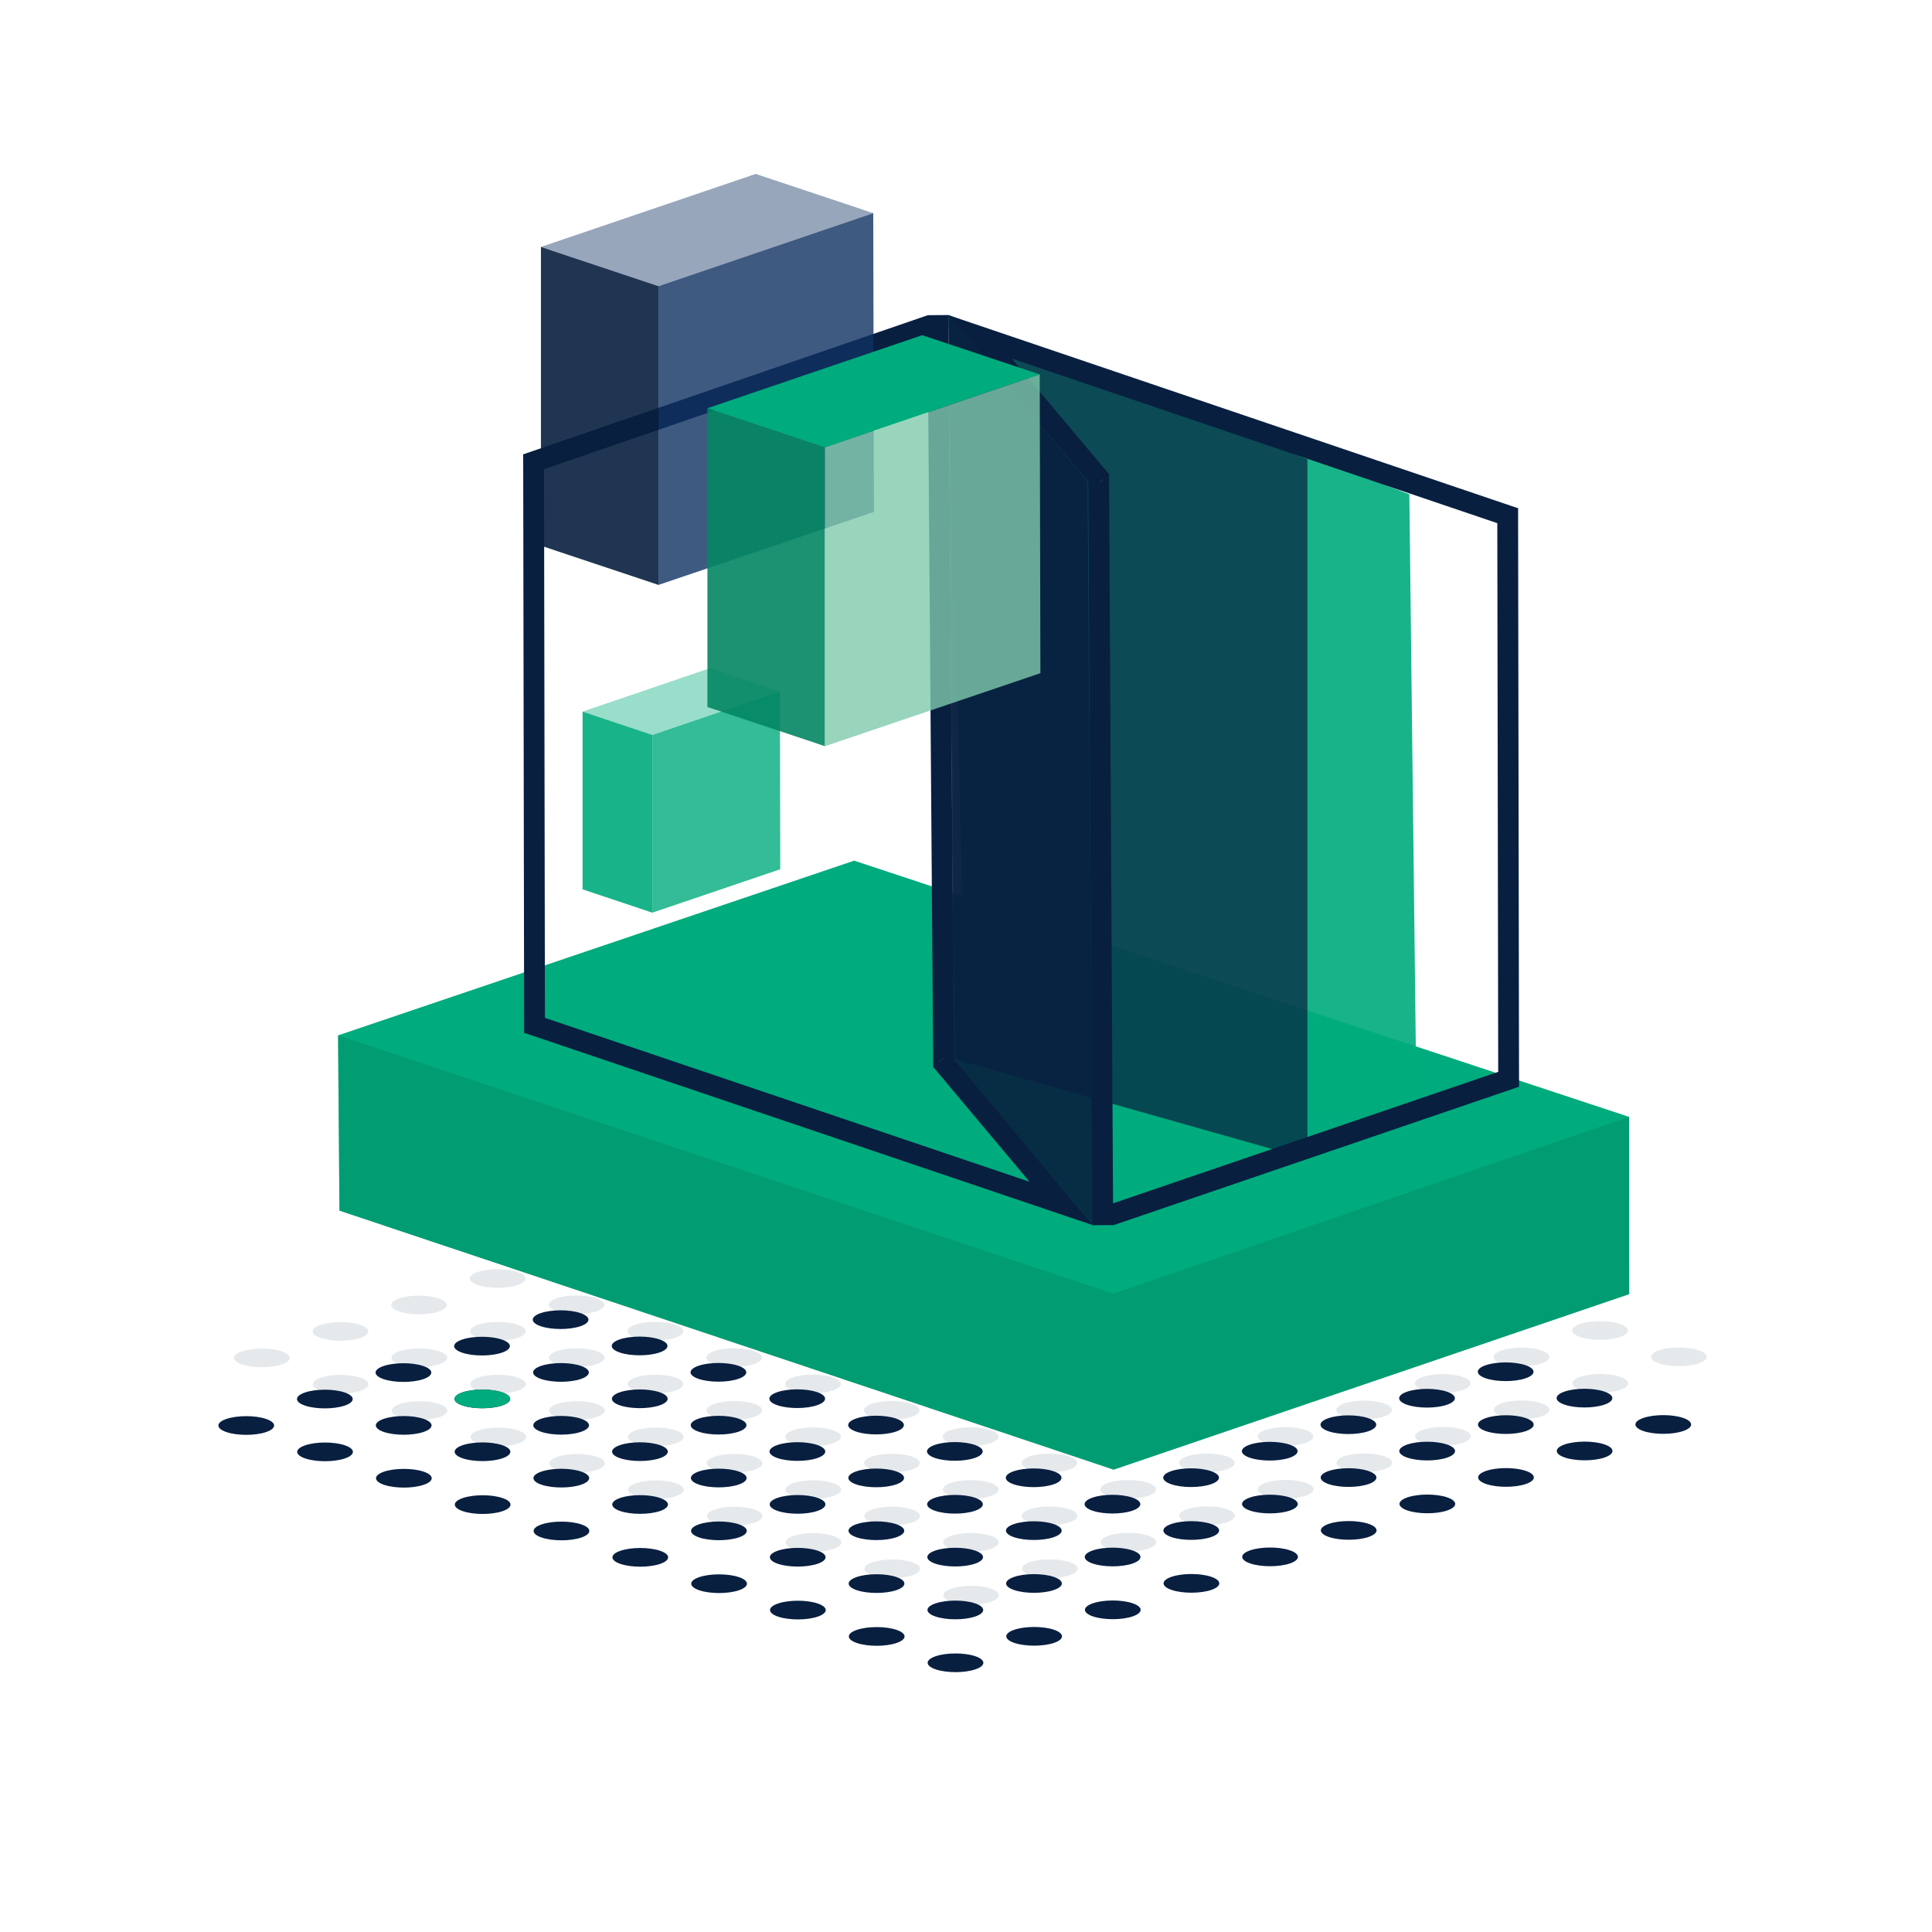
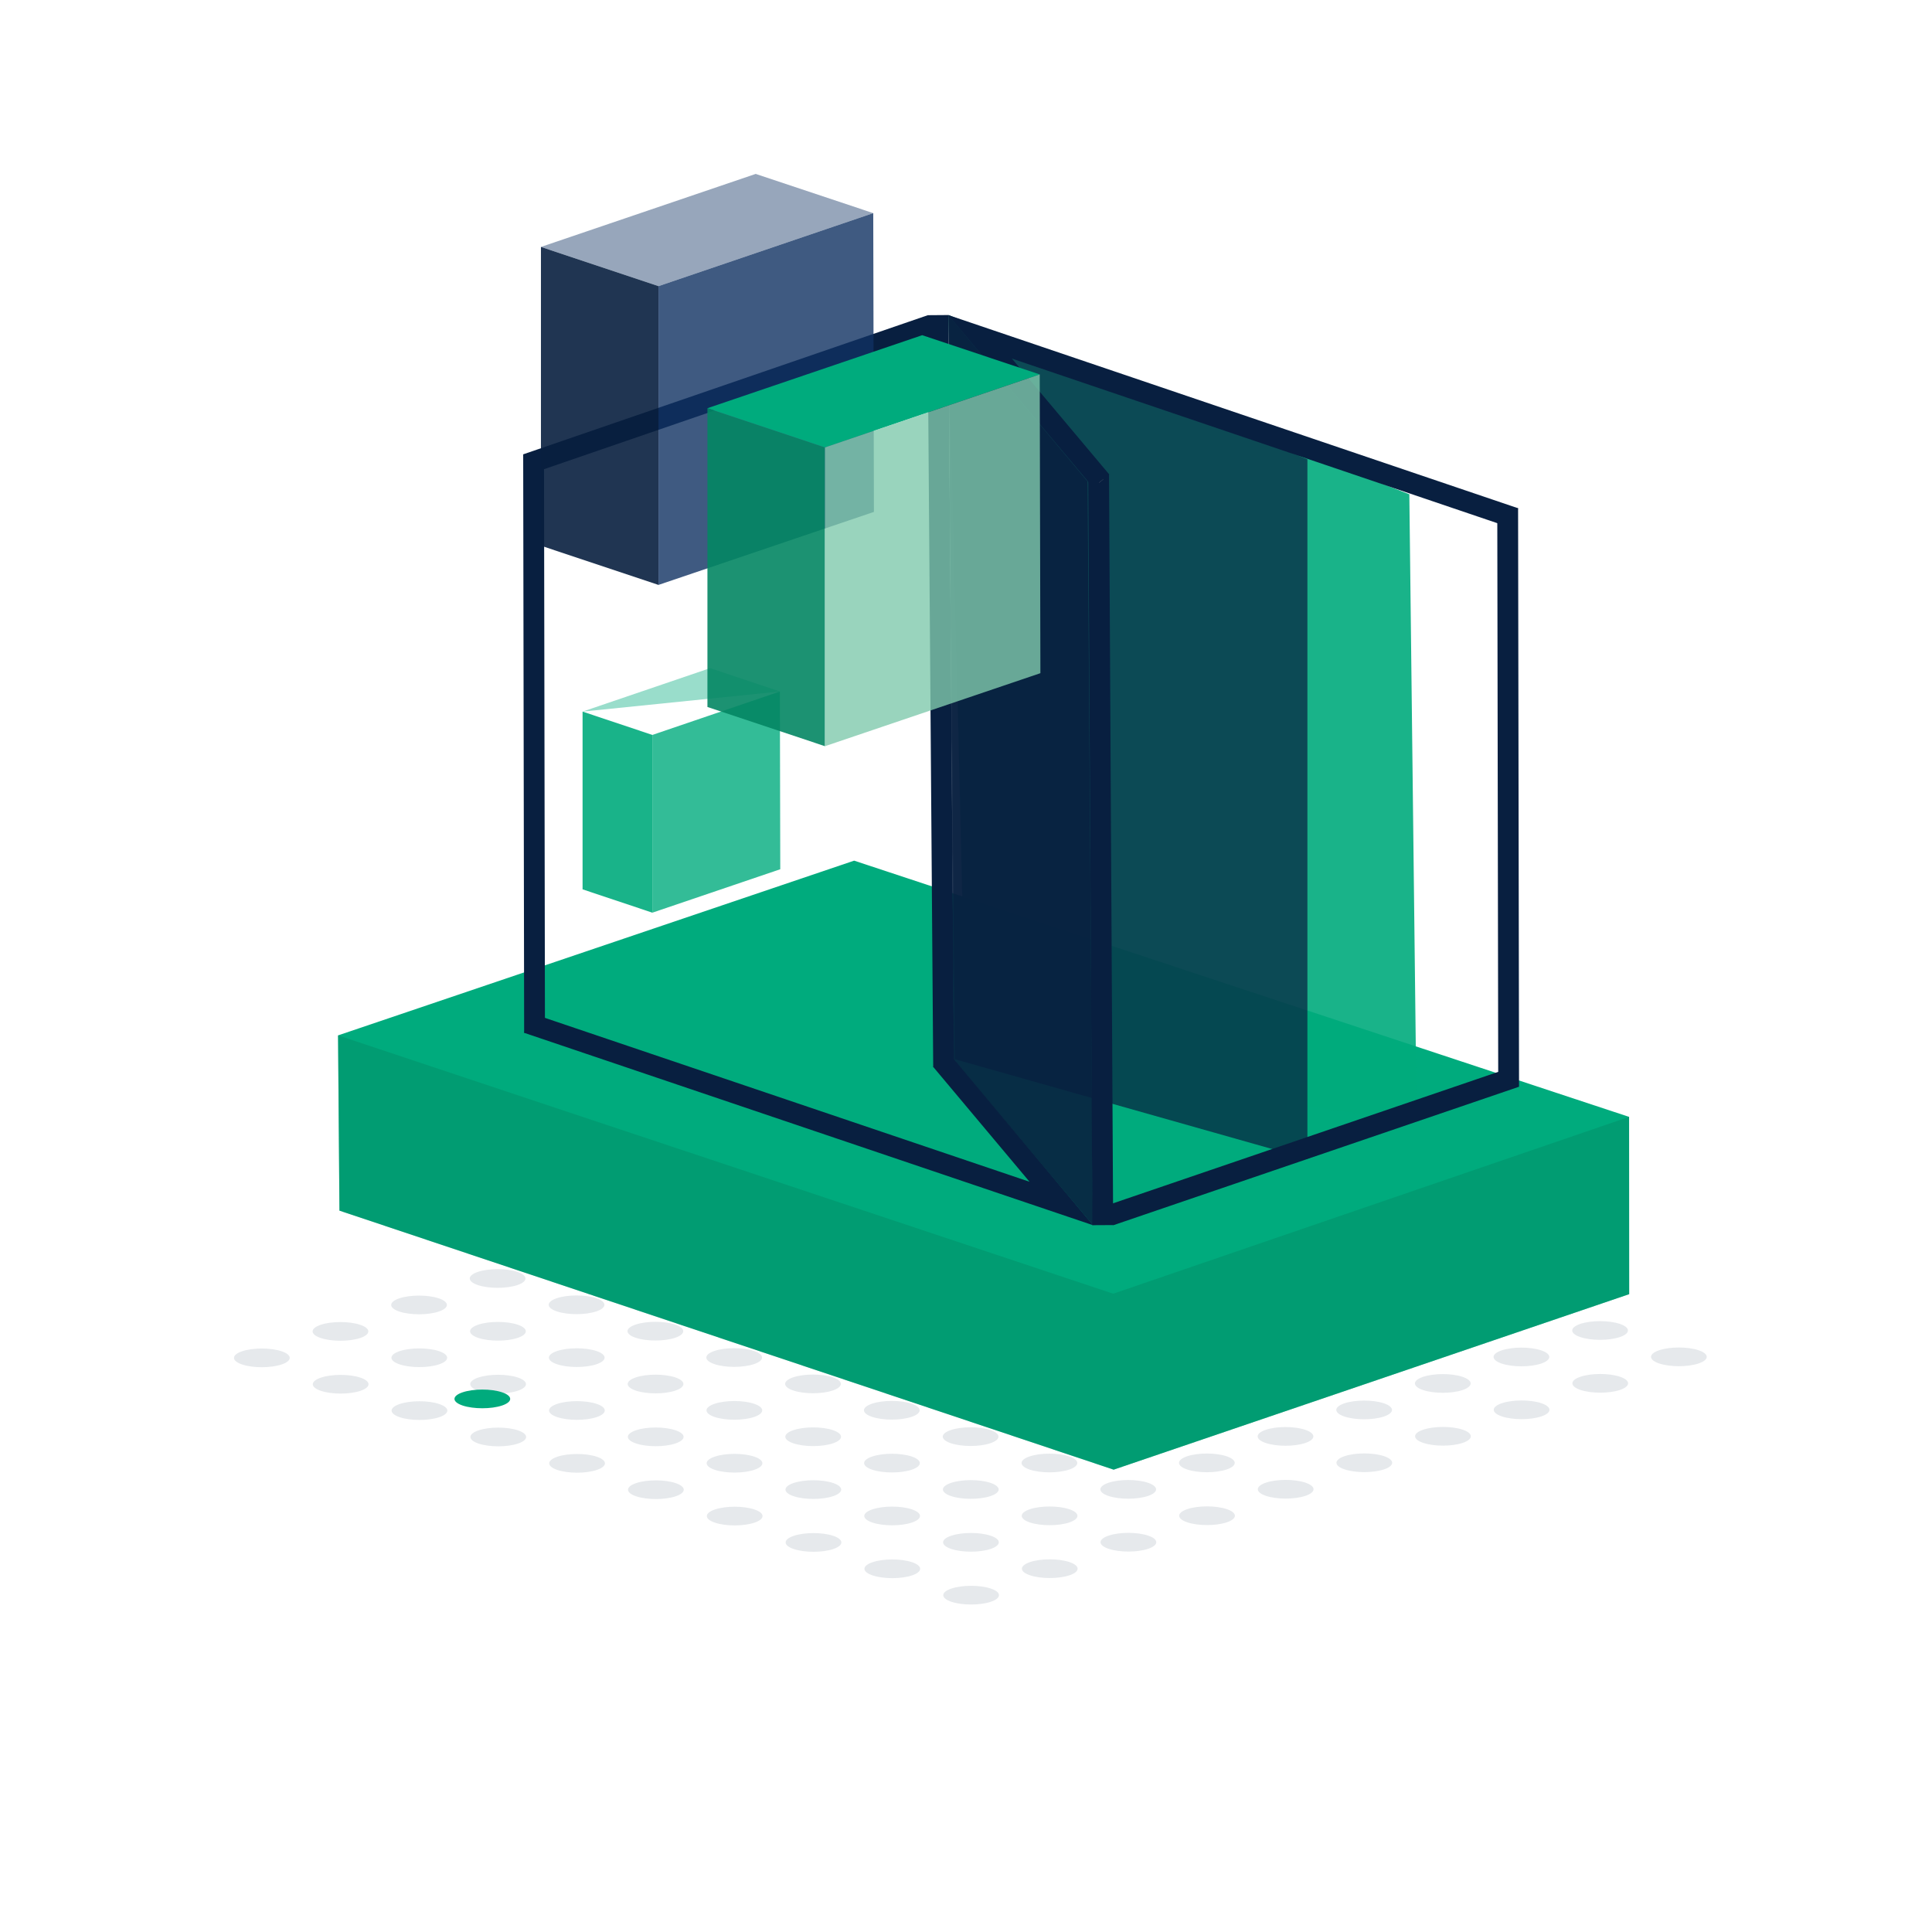
<svg xmlns="http://www.w3.org/2000/svg" width="540" height="540" viewBox="0 0 540 540" fill="none">
  <g clip-path="url(#clip0_2701_781)">
    <path opacity="0.1" fill-rule="evenodd" clip-rule="evenodd" d="M276.928 444.003C279.972 445.021 279.98 446.678 276.946 447.699C273.911 448.721 268.976 448.724 265.931 447.705C262.887 446.687 262.878 445.03 265.913 444.008C268.948 442.987 273.883 442.984 276.928 444.003ZM254.901 436.633C257.946 437.652 257.953 439.308 254.918 440.33C251.884 441.352 246.948 441.354 243.905 440.336C240.86 439.317 240.853 437.661 243.887 436.639C246.921 435.617 251.856 435.614 254.901 436.633ZM298.908 436.601C301.952 437.62 301.961 439.276 298.926 440.298C295.892 441.32 290.956 441.323 287.911 440.304C284.866 439.286 284.859 437.629 287.894 436.607C290.929 435.585 295.864 435.583 298.908 436.601ZM232.874 429.264C235.919 430.282 235.926 431.939 232.893 432.961C229.858 433.982 224.923 433.985 221.878 432.966C218.833 431.948 218.825 430.291 221.86 429.27C224.895 428.248 229.83 428.245 232.874 429.264ZM276.882 429.232C279.925 430.25 279.934 431.907 276.899 432.929C273.864 433.951 268.929 433.953 265.884 432.935C262.841 431.916 262.832 430.26 265.867 429.238C268.901 428.216 273.837 428.213 276.882 429.232ZM320.888 429.2C323.933 430.219 323.94 431.875 320.906 432.897C317.871 433.919 312.936 433.922 309.892 432.903C306.847 431.884 306.84 430.228 309.875 429.206C312.909 428.184 317.845 428.182 320.888 429.2ZM210.848 421.894C213.891 422.913 213.9 424.569 210.865 425.591C207.831 426.613 202.895 426.616 199.851 425.597C196.807 424.579 196.799 422.922 199.833 421.9C202.868 420.878 207.803 420.876 210.848 421.894ZM254.854 421.863C257.899 422.881 257.907 424.538 254.872 425.559C251.837 426.581 246.902 426.584 243.858 425.565C240.813 424.547 240.806 422.89 243.841 421.869C246.876 420.847 251.811 420.844 254.854 421.863ZM298.862 421.831C301.906 422.849 301.915 424.506 298.88 425.528C295.845 426.55 290.91 426.552 287.865 425.534C284.821 424.515 284.813 422.858 287.847 421.837C290.882 420.815 295.817 420.812 298.862 421.831ZM342.869 421.799C345.914 422.818 345.921 424.474 342.886 425.496C339.852 426.518 334.916 426.52 331.873 425.502C328.828 424.483 328.821 422.827 331.855 421.805C334.889 420.783 339.824 420.781 342.869 421.799ZM188.821 414.525C191.865 415.543 191.873 417.2 188.839 418.222C185.804 419.243 180.869 419.246 177.824 418.228C174.78 417.209 174.772 415.553 177.807 414.531C180.841 413.509 185.777 413.506 188.821 414.525ZM232.829 414.493C235.872 415.512 235.881 417.168 232.846 418.19C229.811 419.212 224.876 419.214 221.831 418.196C218.788 417.177 218.779 415.521 221.814 414.499C224.848 413.477 229.784 413.475 232.829 414.493ZM276.835 414.461C279.88 415.48 279.887 417.136 276.853 418.158C273.818 419.18 268.883 419.183 265.839 418.164C262.794 417.146 262.787 415.489 265.822 414.467C268.855 413.446 273.79 413.443 276.835 414.461ZM320.842 414.43C323.887 415.448 323.894 417.105 320.861 418.127C317.826 419.148 312.89 419.151 309.846 418.132C306.801 417.114 306.793 415.457 309.828 414.436C312.863 413.414 317.798 413.411 320.842 414.43ZM364.85 414.398C367.893 415.416 367.902 417.073 364.867 418.095C361.832 419.117 356.897 419.119 353.852 418.101C350.809 417.082 350.8 415.426 353.835 414.404C356.869 413.382 361.805 413.379 364.85 414.398ZM166.794 407.156C169.839 408.174 169.847 409.831 166.812 410.852C163.777 411.874 158.842 411.877 155.798 410.858C152.753 409.84 152.745 408.183 155.78 407.161C158.815 406.14 163.75 406.137 166.794 407.156ZM210.801 407.124C213.846 408.142 213.854 409.799 210.819 410.821C207.784 411.842 202.849 411.845 199.805 410.827C196.76 409.808 196.752 408.151 199.787 407.13C202.822 406.108 207.757 406.105 210.801 407.124ZM254.808 407.092C257.853 408.111 257.86 409.767 254.827 410.789C251.792 411.811 246.857 411.813 243.812 410.795C240.767 409.776 240.76 408.12 243.794 407.098C246.829 406.076 251.764 406.074 254.808 407.092ZM298.816 407.06C301.859 408.079 301.868 409.735 298.833 410.757C295.799 411.779 290.863 411.782 287.818 410.763C284.775 409.744 284.766 408.088 287.801 407.066C290.836 406.044 295.771 406.042 298.816 407.06ZM342.822 407.028C345.867 408.047 345.875 409.704 342.84 410.725C339.805 411.747 334.87 411.75 331.826 410.731C328.781 409.713 328.774 408.056 331.809 407.034C334.844 406.013 339.779 406.01 342.822 407.028ZM386.83 406.997C389.874 408.015 389.883 409.672 386.848 410.694C383.813 411.715 378.878 411.718 375.833 410.7C372.789 409.681 372.781 408.025 375.815 407.003C378.85 405.981 383.785 405.978 386.83 406.997ZM144.768 399.786C147.812 400.805 147.82 402.461 144.785 403.483C141.751 404.505 136.815 404.507 133.771 403.489C130.727 402.47 130.719 400.814 133.753 399.792C136.788 398.77 141.723 398.767 144.768 399.786ZM188.775 399.754C191.819 400.773 191.827 402.429 188.792 403.451C185.758 404.473 180.822 404.476 177.778 403.457C174.734 402.439 174.726 400.782 177.76 399.76C180.795 398.738 185.73 398.736 188.775 399.754ZM232.782 399.723C235.826 400.741 235.834 402.398 232.8 403.419C229.765 404.441 224.829 404.444 221.785 403.425C218.741 402.407 218.732 400.75 221.767 399.729C224.802 398.707 229.737 398.704 232.782 399.723ZM276.789 399.691C279.834 400.709 279.841 402.366 276.806 403.388C273.771 404.41 268.836 404.412 265.792 403.394C262.748 402.375 262.74 400.719 265.775 399.697C268.81 398.675 273.745 398.672 276.789 399.691ZM320.797 399.659C323.84 400.678 323.849 402.334 320.814 403.356C317.779 404.378 312.844 404.38 309.799 403.362C306.756 402.343 306.747 400.687 309.782 399.665C312.816 398.643 317.752 398.641 320.797 399.659ZM364.803 399.627C367.848 400.646 367.855 402.302 364.821 403.324C361.786 404.346 356.85 404.349 353.807 403.33C350.762 402.312 350.755 400.655 353.79 399.633C356.823 398.611 361.758 398.609 364.803 399.627ZM408.81 399.596C411.855 400.614 411.862 402.271 408.829 403.292C405.794 404.314 400.858 404.317 397.813 403.298C394.769 402.28 394.761 400.623 397.796 399.602C400.831 398.58 405.766 398.577 408.81 399.596ZM122.741 392.417C125.785 393.435 125.793 395.092 122.759 396.114C119.724 397.135 114.789 397.138 111.744 396.12C108.7 395.101 108.692 393.444 111.727 392.423C114.761 391.401 119.697 391.398 122.741 392.417ZM166.748 392.385C169.792 393.403 169.8 395.06 166.766 396.082C163.731 397.104 158.796 397.106 155.751 396.088C152.707 395.069 152.699 393.413 155.734 392.391C158.768 391.369 163.704 391.366 166.748 392.385ZM210.755 392.353C213.8 393.372 213.807 395.028 210.773 396.05C207.738 397.072 202.803 397.075 199.758 396.056C196.714 395.037 196.706 393.381 199.741 392.359C202.775 391.337 207.711 391.335 210.755 392.353ZM254.763 392.321C257.806 393.34 257.815 394.996 254.78 396.018C251.746 397.04 246.81 397.043 243.765 396.024C240.722 395.006 240.713 393.349 243.748 392.327C246.783 391.306 251.718 391.303 254.763 392.321ZM298.769 392.29C301.814 393.308 301.822 394.965 298.787 395.987C295.752 397.008 290.817 397.011 287.773 395.993C284.728 394.974 284.721 393.317 287.754 392.296C290.789 391.274 295.724 391.271 298.769 392.29ZM342.776 392.258C345.821 393.277 345.828 394.933 342.795 395.955C339.76 396.977 334.825 396.979 331.78 395.961C328.735 394.942 328.727 393.286 331.762 392.264C334.797 391.242 339.732 391.239 342.776 392.258ZM386.784 392.226C389.827 393.245 389.836 394.901 386.801 395.923C383.767 396.945 378.831 396.947 375.786 395.929C372.743 394.911 372.734 393.254 375.769 392.232C378.804 391.21 383.739 391.208 386.784 392.226ZM430.79 392.194C433.835 393.213 433.843 394.87 430.808 395.891C427.773 396.913 422.838 396.916 419.794 395.897C416.749 394.879 416.742 393.222 419.777 392.2C422.812 391.179 427.747 391.176 430.79 392.194ZM100.714 385.047C103.759 386.066 103.767 387.722 100.732 388.744C97.697 389.766 92.762 389.769 89.718 388.75C86.673 387.731 86.665 386.075 89.7 385.053C92.735 384.031 97.67 384.029 100.714 385.047ZM144.721 385.016C147.766 386.034 147.774 387.691 144.739 388.712C141.704 389.734 136.769 389.737 133.725 388.718C130.68 387.7 130.672 386.043 133.707 385.021C136.742 384 141.677 383.997 144.721 385.016ZM188.728 384.984C191.773 386.002 191.781 387.659 188.746 388.681C185.711 389.703 180.776 389.705 177.732 388.687C174.687 387.668 174.68 386.012 177.714 384.99C180.749 383.968 185.684 383.965 188.728 384.984ZM232.736 384.952C235.781 385.971 235.788 387.627 232.753 388.649C229.718 389.671 224.783 389.673 221.739 388.655C218.694 387.636 218.687 385.98 221.721 384.958C224.755 383.936 229.691 383.934 232.736 384.952ZM276.742 384.92C279.787 385.939 279.794 387.595 276.761 388.617C273.726 389.639 268.791 389.642 265.746 388.623C262.701 387.605 262.694 385.948 265.729 384.926C268.763 383.904 273.699 383.902 276.742 384.92ZM320.75 384.889C323.794 385.907 323.802 387.564 320.768 388.585C317.733 389.607 312.797 389.61 309.752 388.591C306.709 387.573 306.7 385.916 309.735 384.894C312.77 383.873 317.705 383.87 320.75 384.889ZM364.757 384.857C367.802 385.875 367.809 387.532 364.774 388.554C361.739 389.575 356.804 389.578 353.76 388.56C350.715 387.541 350.708 385.885 353.743 384.863C356.778 383.841 361.713 383.838 364.757 384.857ZM408.765 384.825C411.808 385.844 411.817 387.5 408.782 388.522C405.747 389.544 400.812 389.546 397.767 388.528C394.723 387.509 394.715 385.853 397.75 384.831C400.784 383.809 405.72 383.807 408.765 384.825ZM452.771 384.793C455.816 385.812 455.823 387.468 452.789 388.49C449.754 389.512 444.818 389.515 441.775 388.496C438.73 387.478 438.723 385.821 441.757 384.799C444.791 383.777 449.726 383.775 452.771 384.793ZM78.688 377.678C81.732 378.696 81.74 380.353 78.705 381.375C75.671 382.397 70.735 382.399 67.691 381.381C64.647 380.362 64.638 378.706 67.673 377.684C70.708 376.662 75.643 376.659 78.688 377.678ZM122.695 377.646C125.739 378.665 125.747 380.321 122.712 381.343C119.678 382.365 114.742 382.367 111.698 381.349C108.654 380.33 108.646 378.674 111.68 377.652C114.715 376.63 119.65 376.628 122.695 377.646ZM166.702 377.614C169.746 378.633 169.754 380.289 166.719 381.311C163.685 382.333 158.749 382.336 155.705 381.317C152.661 380.299 152.653 378.642 155.687 377.62C158.722 376.598 163.657 376.596 166.702 377.614ZM210.709 377.583C213.753 378.601 213.761 380.258 210.727 381.28C207.692 382.301 202.757 382.304 199.712 381.285C196.668 380.267 196.66 378.61 199.695 377.589C202.729 376.567 207.665 376.564 210.709 377.583ZM254.716 377.551C257.76 378.57 257.769 380.226 254.734 381.248C251.699 382.27 246.764 382.272 243.719 381.254C240.675 380.235 240.666 378.579 243.701 377.557C246.736 376.535 251.671 376.532 254.716 377.551ZM298.723 377.519C301.768 378.538 301.775 380.194 298.74 381.216C295.706 382.238 290.77 382.24 287.727 381.222C284.682 380.203 284.674 378.547 287.709 377.525C290.744 376.503 295.679 376.501 298.723 377.519ZM342.731 377.487C345.774 378.506 345.783 380.163 342.748 381.184C339.714 382.206 334.778 382.209 331.733 381.19C328.69 380.172 328.681 378.515 331.716 377.493C334.751 376.471 339.686 376.469 342.731 377.487ZM386.737 377.456C389.782 378.474 389.79 380.131 386.755 381.153C383.72 382.174 378.785 382.177 375.741 381.158C372.696 380.14 372.689 378.483 375.722 377.462C378.757 376.44 383.692 376.437 386.737 377.456ZM430.744 377.424C433.789 378.442 433.796 380.099 430.763 381.121C427.728 382.143 422.793 382.145 419.748 381.127C416.703 380.108 416.695 378.452 419.73 377.43C422.765 376.408 427.7 376.405 430.744 377.424ZM474.752 377.392C477.795 378.411 477.804 380.067 474.769 381.089C471.734 382.111 466.799 382.114 463.754 381.095C460.711 380.076 460.702 378.42 463.737 377.398C466.772 376.376 471.707 376.374 474.752 377.392ZM100.66 370.279C103.704 371.298 103.712 372.954 100.678 373.976C97.643 374.998 92.708 375.001 89.663 373.982C86.619 372.964 86.611 371.307 89.646 370.285C92.68 369.263 97.616 369.261 100.66 370.279ZM144.675 370.245C147.72 371.263 147.727 372.92 144.693 373.942C141.658 374.964 136.723 374.966 133.678 373.948C130.634 372.929 130.626 371.273 133.661 370.251C136.695 369.229 141.631 369.226 144.675 370.245ZM188.682 370.213C191.727 371.232 191.734 372.888 188.7 373.91C185.665 374.932 180.73 374.935 177.686 373.916C174.641 372.898 174.633 371.241 177.668 370.219C180.703 369.197 185.638 369.195 188.682 370.213ZM232.689 370.181C235.734 371.2 235.741 372.856 232.707 373.878C229.672 374.9 224.736 374.903 221.693 373.884C218.648 372.866 218.641 371.209 221.675 370.187C224.71 369.166 229.646 369.163 232.689 370.181ZM276.697 370.15C279.741 371.168 279.749 372.825 276.714 373.847C273.68 374.868 268.744 374.871 265.699 373.853C262.656 372.834 262.647 371.178 265.682 370.156C268.717 369.134 273.652 369.131 276.697 370.15ZM320.704 370.118C323.749 371.137 323.756 372.793 320.721 373.815C317.686 374.837 312.751 374.839 309.707 373.821C306.662 372.802 306.655 371.146 309.688 370.124C312.723 369.102 317.659 369.099 320.704 370.118ZM364.71 370.086C367.755 371.105 367.762 372.761 364.729 373.783C361.694 374.805 356.759 374.808 353.714 373.789C350.669 372.771 350.662 371.114 353.696 370.092C356.731 369.07 361.667 369.068 364.71 370.086ZM408.718 370.055C411.762 371.073 411.77 372.73 408.736 373.751C405.701 374.773 400.765 374.776 397.72 373.757C394.677 372.739 394.668 371.082 397.703 370.06C400.738 369.039 405.673 369.036 408.718 370.055ZM452.725 370.023C455.77 371.041 455.777 372.698 452.742 373.72C449.707 374.742 444.772 374.744 441.728 373.726C438.683 372.707 438.676 371.051 441.711 370.029C444.746 369.007 449.681 369.004 452.725 370.023ZM122.624 362.884C125.668 363.903 125.676 365.559 122.641 366.581C119.607 367.603 114.671 367.605 111.627 366.587C108.582 365.568 108.575 363.912 111.609 362.89C114.644 361.868 119.579 361.865 122.624 362.884ZM166.656 362.844C169.7 363.862 169.708 365.519 166.673 366.541C163.639 367.563 158.703 367.565 155.659 366.547C152.614 365.528 152.606 363.872 155.641 362.85C158.676 361.828 163.611 361.825 166.656 362.844ZM210.663 362.812C213.707 363.831 213.715 365.487 210.68 366.509C207.646 367.531 202.71 367.533 199.666 366.515C196.622 365.496 196.614 363.84 199.648 362.818C202.683 361.796 207.618 361.794 210.663 362.812ZM254.67 362.78C257.715 363.799 257.722 365.455 254.687 366.477C251.652 367.499 246.717 367.502 243.674 366.483C240.629 365.465 240.621 363.808 243.655 362.786C246.689 361.764 251.625 361.762 254.67 362.78ZM298.676 362.749C301.721 363.767 301.729 365.424 298.695 366.445C295.66 367.467 290.725 367.47 287.68 366.451C284.635 365.433 284.628 363.776 287.663 362.755C290.697 361.733 295.633 361.73 298.676 362.749ZM342.684 362.717C345.728 363.735 345.737 365.392 342.702 366.414C339.667 367.436 334.732 367.438 331.687 366.42C328.643 365.401 328.634 363.745 331.669 362.723C334.704 361.701 339.639 361.698 342.684 362.717ZM386.691 362.685C389.736 363.704 389.743 365.36 386.708 366.382C383.673 367.404 378.738 367.407 375.695 366.388C372.65 365.369 372.642 363.713 375.677 362.691C378.712 361.669 383.647 361.667 386.691 362.685ZM430.699 362.653C433.742 363.672 433.751 365.328 430.716 366.35C427.681 367.372 422.746 367.375 419.701 366.356C416.658 365.338 416.649 363.681 419.684 362.659C422.718 361.638 427.654 361.635 430.699 362.653ZM144.587 355.488C147.632 356.507 147.639 358.164 144.605 359.185C141.57 360.207 136.635 360.21 133.59 359.191C130.546 358.173 130.538 356.516 133.573 355.494C136.607 354.473 141.543 354.47 144.587 355.488ZM188.636 355.443C191.68 356.461 191.688 358.118 188.654 359.14C185.619 360.161 180.683 360.164 177.639 359.145C174.595 358.127 174.587 356.47 177.622 355.449C180.656 354.427 185.592 354.424 188.636 355.443ZM232.643 355.411C235.688 356.43 235.695 358.086 232.66 359.108C229.627 360.13 224.691 360.132 221.646 359.114C218.601 358.095 218.594 356.439 221.629 355.417C224.664 354.395 229.599 354.392 232.643 355.411ZM276.65 355.379C279.694 356.398 279.703 358.054 276.668 359.076C273.633 360.098 268.698 360.101 265.653 359.082C262.609 358.063 262.601 356.407 265.635 355.385C268.67 354.363 273.606 354.361 276.65 355.379ZM320.657 355.348C323.702 356.366 323.709 358.023 320.674 359.044C317.64 360.066 312.704 360.069 309.661 359.05C306.616 358.032 306.609 356.375 309.643 355.353C312.678 354.332 317.614 354.329 320.657 355.348ZM364.665 355.316C367.709 356.334 367.717 357.991 364.682 359.013C361.648 360.035 356.712 360.037 353.667 359.018C350.624 358 350.615 356.343 353.65 355.322C356.685 354.3 361.62 354.297 364.665 355.316ZM408.672 355.284C411.716 356.303 411.724 357.959 408.689 358.981C405.654 360.003 400.719 360.005 397.675 358.987C394.63 357.968 394.623 356.312 397.656 355.29C400.691 354.268 405.627 354.265 408.672 355.284ZM166.551 348.093C169.595 349.112 169.603 350.768 166.568 351.79C163.534 352.812 158.598 352.814 155.554 351.796C152.51 350.777 152.502 349.121 155.536 348.099C158.571 347.077 163.506 347.074 166.551 348.093ZM210.616 348.042C213.66 349.06 213.669 350.717 210.634 351.738C207.599 352.76 202.664 352.763 199.62 351.744C196.575 350.726 196.567 349.069 199.602 348.047C202.637 347.026 207.572 347.023 210.616 348.042ZM254.623 348.01C257.668 349.028 257.675 350.685 254.641 351.707C251.606 352.728 246.671 352.731 243.627 351.713C240.582 350.694 240.575 349.038 243.61 348.016C246.644 346.994 251.58 346.991 254.623 348.01ZM298.631 347.978C301.675 348.997 301.683 350.653 298.649 351.675C295.614 352.697 290.679 352.699 287.634 351.681C284.59 350.662 284.581 349.006 287.616 347.984C290.651 346.962 295.586 346.959 298.631 347.978ZM342.638 347.946C345.683 348.965 345.69 350.621 342.655 351.643C339.62 352.665 334.685 352.668 331.642 351.649C328.597 350.631 328.589 348.974 331.623 347.952C334.657 346.93 339.593 346.928 342.638 347.946ZM386.644 347.915C389.689 348.933 389.697 350.59 386.663 351.611C383.628 352.633 378.693 352.636 375.648 351.617C372.603 350.599 372.596 348.942 375.631 347.92C378.665 346.899 383.601 346.896 386.644 347.915ZM188.514 340.697C191.559 341.716 191.567 343.373 188.532 344.394C185.497 345.416 180.562 345.419 177.517 344.4C174.473 343.382 174.465 341.725 177.5 340.703C180.534 339.682 185.47 339.679 188.514 340.697ZM232.597 340.64C235.641 341.659 235.65 343.316 232.615 344.337C229.58 345.359 224.645 345.362 221.6 344.343C218.556 343.325 218.548 341.668 221.582 340.646C224.617 339.625 229.552 339.622 232.597 340.64ZM276.604 340.609C279.649 341.627 279.656 343.284 276.621 344.306C273.587 345.327 268.651 345.33 265.608 344.311C262.563 343.293 262.556 341.636 265.589 340.615C268.624 339.593 273.559 339.59 276.604 340.609ZM320.611 340.577C323.655 341.595 323.663 343.252 320.628 344.274C317.595 345.296 312.659 345.298 309.614 344.28C306.569 343.261 306.562 341.605 309.597 340.583C312.632 339.561 317.567 339.558 320.611 340.577ZM364.618 340.545C367.662 341.564 367.671 343.22 364.636 344.242C361.601 345.264 356.666 345.267 353.621 344.248C350.577 343.229 350.569 341.573 353.603 340.551C356.638 339.529 361.573 339.527 364.618 340.545ZM210.478 333.302C213.522 334.321 213.529 335.977 210.495 336.999C207.461 338.021 202.525 338.023 199.481 337.005C196.437 335.986 196.429 334.33 199.463 333.308C202.498 332.286 207.433 332.284 210.478 333.302ZM254.577 333.239C257.622 334.258 257.629 335.914 254.594 336.936C251.561 337.958 246.626 337.961 243.581 336.942C240.536 335.924 240.528 334.267 243.563 333.245C246.598 332.223 251.533 332.221 254.577 333.239ZM298.585 333.208C301.628 334.226 301.637 335.883 298.602 336.904C295.567 337.926 290.632 337.929 287.587 336.91C284.544 335.892 284.535 334.235 287.57 333.213C290.604 332.192 295.54 332.189 298.585 333.208ZM342.591 333.176C345.636 334.194 345.643 335.851 342.609 336.873C339.574 337.895 334.639 337.897 331.595 336.879C328.55 335.86 328.543 334.203 331.578 333.182C334.612 332.16 339.548 332.157 342.591 333.176ZM232.442 325.907C235.485 326.925 235.494 328.582 232.459 329.603C229.425 330.625 224.489 330.628 221.444 329.609C218.401 328.591 218.392 326.934 221.427 325.913C224.462 324.891 229.397 324.888 232.442 325.907ZM276.557 325.838C279.602 326.857 279.61 328.513 276.575 329.535C273.54 330.557 268.605 330.559 265.561 329.541C262.516 328.522 262.509 326.866 265.544 325.844C268.579 324.822 273.514 324.82 276.557 325.838ZM320.565 325.806C323.609 326.825 323.618 328.481 320.583 329.503C317.548 330.525 312.613 330.528 309.568 329.509C306.524 328.491 306.516 326.834 309.55 325.812C312.585 324.791 317.52 324.788 320.565 325.806ZM254.405 318.511C257.449 319.53 257.457 321.186 254.423 322.208C251.388 323.23 246.452 323.233 243.408 322.214C240.364 321.195 240.355 319.539 243.39 318.517C246.425 317.495 251.36 317.493 254.405 318.511ZM298.538 318.437C301.583 319.456 301.59 321.112 298.556 322.134C295.521 323.156 290.586 323.158 287.542 322.14C284.497 321.121 284.49 319.465 287.523 318.443C290.558 317.421 295.493 317.419 298.538 318.437ZM276.368 311.116C279.413 312.134 279.421 313.791 276.386 314.813C273.351 315.834 268.416 315.837 265.372 314.819C262.327 313.8 262.32 312.143 265.353 311.122C268.388 310.1 273.323 310.097 276.368 311.116Z" fill="#081F40" />
-     <path fill-rule="evenodd" clip-rule="evenodd" d="M272.566 462.906C275.609 463.925 275.618 465.581 272.583 466.603C269.549 467.625 264.613 467.628 261.568 466.609C258.525 465.59 258.516 463.934 261.551 462.912C264.586 461.89 269.521 461.888 272.566 462.906ZM250.539 455.537C253.584 456.555 253.591 458.212 250.556 459.234C247.521 460.256 242.586 460.258 239.543 459.24C236.498 458.221 236.49 456.565 239.525 455.543C242.558 454.521 247.494 454.518 250.539 455.537ZM294.545 455.505C297.59 456.524 297.599 458.18 294.564 459.202C291.529 460.224 286.594 460.227 283.549 459.208C280.504 458.189 280.497 456.533 283.532 455.511C286.566 454.489 291.502 454.487 294.545 455.505ZM228.511 448.167C231.556 449.186 231.564 450.842 228.53 451.864C225.496 452.886 220.56 452.889 217.515 451.87C214.47 450.852 214.463 449.195 217.498 448.173C220.533 447.152 225.468 447.149 228.511 448.167ZM272.519 448.136C275.563 449.154 275.572 450.811 272.537 451.833C269.502 452.854 264.567 452.857 261.522 451.839C258.478 450.82 258.47 449.163 261.504 448.142C264.539 447.12 269.474 447.117 272.519 448.136ZM316.526 448.104C319.571 449.123 319.578 450.779 316.543 451.801C313.509 452.823 308.573 452.825 305.53 451.807C302.485 450.788 302.478 449.132 305.512 448.11C308.547 447.088 313.482 447.085 316.526 448.104ZM206.486 440.798C209.529 441.817 209.538 443.473 206.503 444.495C203.468 445.517 198.533 445.519 195.489 444.501C192.444 443.482 192.436 441.826 195.471 440.804C198.506 439.782 203.441 439.78 206.486 440.798ZM250.492 440.766C253.537 441.785 253.544 443.441 250.51 444.463C247.475 445.485 242.539 445.488 239.496 444.469C236.451 443.451 236.444 441.794 239.479 440.772C242.513 439.75 247.449 439.748 250.492 440.766ZM294.5 440.735C297.544 441.753 297.552 443.41 294.518 444.431C291.483 445.453 286.547 445.456 283.503 444.437C280.459 443.419 280.45 441.762 283.485 440.74C286.52 439.719 291.455 439.716 294.5 440.735ZM338.507 440.703C341.552 441.721 341.559 443.378 338.524 444.4C335.489 445.421 330.554 445.424 327.51 444.406C324.466 443.387 324.458 441.731 327.493 440.709C330.526 439.687 335.462 439.684 338.507 440.703ZM184.459 433.429C187.503 434.447 187.511 436.104 184.476 437.126C181.442 438.147 176.506 438.15 173.462 437.131C170.418 436.113 170.41 434.456 173.444 433.435C176.479 432.413 181.414 432.41 184.459 433.429ZM228.466 433.397C231.51 434.416 231.519 436.072 228.484 437.094C225.449 438.116 220.514 438.118 217.469 437.1C214.425 436.081 214.416 434.425 217.451 433.403C220.486 432.381 225.421 432.378 228.466 433.397ZM272.473 433.365C275.518 434.384 275.525 436.04 272.49 437.062C269.456 438.084 264.52 438.087 261.477 437.068C258.432 436.049 258.424 434.393 261.459 433.371C264.493 432.349 269.428 432.347 272.473 433.365ZM316.479 433.334C319.524 434.352 319.532 436.009 316.498 437.03C313.464 438.052 308.528 438.055 305.483 437.036C302.438 436.018 302.431 434.361 305.466 433.339C308.501 432.317 313.436 432.315 316.479 433.334ZM360.487 433.302C363.531 434.32 363.54 435.977 360.505 436.998C357.47 438.02 352.535 438.023 349.49 437.004C346.446 435.986 346.438 434.329 349.472 433.308C352.507 432.286 357.442 432.283 360.487 433.302ZM162.432 426.059C165.476 427.078 165.484 428.734 162.45 429.756C159.415 430.778 154.48 430.781 151.435 429.762C148.391 428.743 148.383 427.087 151.418 426.065C154.452 425.043 159.388 425.041 162.432 426.059ZM206.439 426.027C209.484 427.046 209.491 428.703 206.457 429.724C203.422 430.746 198.487 430.749 195.442 429.73C192.398 428.712 192.39 427.055 195.425 426.033C198.459 425.012 203.395 425.009 206.439 426.027ZM250.446 425.996C253.491 427.014 253.498 428.671 250.465 429.693C247.43 430.714 242.494 430.717 239.449 429.699C236.404 428.68 236.397 427.024 239.432 426.002C242.467 424.98 247.402 424.977 250.446 425.996ZM294.454 425.964C297.497 426.983 297.506 428.639 294.471 429.661C291.436 430.683 286.501 430.685 283.456 429.667C280.412 428.648 280.404 426.992 283.439 425.97C286.473 424.948 291.409 424.945 294.454 425.964ZM338.46 425.932C341.505 426.951 341.512 428.607 338.478 429.629C335.443 430.651 330.507 430.654 327.464 429.635C324.419 428.617 324.412 426.96 327.447 425.938C330.481 424.916 335.417 424.914 338.46 425.932ZM382.468 425.901C385.512 426.919 385.52 428.576 382.486 429.597C379.451 430.619 374.515 430.622 371.47 429.603C368.427 428.585 368.418 426.928 371.453 425.906C374.488 424.885 379.423 424.882 382.468 425.901ZM140.405 418.69C143.45 419.708 143.458 421.365 140.423 422.387C137.388 423.409 132.453 423.411 129.409 422.393C126.364 421.374 126.356 419.718 129.391 418.696C132.426 417.674 137.361 417.671 140.405 418.69ZM184.412 418.658C187.457 419.677 187.465 421.333 184.43 422.355C181.395 423.377 176.46 423.379 173.416 422.361C170.371 421.342 170.363 419.686 173.398 418.664C176.433 417.642 181.368 417.64 184.412 418.658ZM228.42 418.626C231.463 419.645 231.472 421.301 228.437 422.323C225.402 423.345 220.467 423.348 217.422 422.329C214.379 421.311 214.37 419.654 217.405 418.632C220.44 417.611 225.375 417.608 228.42 418.626ZM272.426 418.595C275.471 419.613 275.479 421.27 272.444 422.292C269.409 423.313 264.474 423.316 261.43 422.297C258.385 421.279 258.378 419.622 261.413 418.601C264.447 417.579 269.383 417.576 272.426 418.595ZM316.434 418.563C319.478 419.581 319.487 421.238 316.452 422.26C313.417 423.282 308.482 423.284 305.437 422.266C302.393 421.247 302.384 419.591 305.419 418.569C308.454 417.547 313.389 417.544 316.434 418.563ZM360.441 418.531C363.486 419.55 363.493 421.206 360.458 422.228C357.423 423.25 352.488 423.253 349.445 422.234C346.4 421.215 346.392 419.559 349.427 418.537C352.461 417.515 357.396 417.513 360.441 418.531ZM404.447 418.499C407.492 419.518 407.5 421.174 404.466 422.196C401.431 423.218 396.496 423.221 393.451 422.202C390.406 421.184 390.399 419.527 393.434 418.505C396.469 417.484 401.404 417.481 404.447 418.499ZM118.379 411.32C121.423 412.339 121.431 413.995 118.396 415.017C115.362 416.039 110.426 416.042 107.382 415.023C104.338 414.005 104.33 412.348 107.364 411.326C110.399 410.305 115.334 410.302 118.379 411.32ZM162.386 411.289C165.43 412.307 165.438 413.964 162.403 414.986C159.369 416.007 154.433 416.01 151.389 414.991C148.345 413.973 148.337 412.316 151.371 411.295C154.406 410.273 159.341 410.27 162.386 411.289ZM206.393 411.257C209.438 412.276 209.445 413.932 206.41 414.954C203.376 415.976 198.44 415.978 195.396 414.96C192.352 413.941 192.344 412.285 195.379 411.263C198.413 410.241 203.348 410.238 206.393 411.257ZM250.401 411.225C253.444 412.244 253.453 413.9 250.418 414.922C247.383 415.944 242.448 415.947 239.403 414.928C236.359 413.909 236.351 412.253 239.385 411.231C242.42 410.209 247.356 410.207 250.401 411.225ZM294.407 411.194C297.452 412.212 297.459 413.869 294.425 414.89C291.39 415.912 286.454 415.915 283.411 414.896C280.366 413.878 280.359 412.221 283.392 411.199C286.427 410.178 291.362 410.175 294.407 411.194ZM338.414 411.162C341.459 412.18 341.466 413.837 338.432 414.859C335.398 415.88 330.462 415.883 327.417 414.865C324.372 413.846 324.365 412.189 327.4 411.168C330.435 410.146 335.37 410.143 338.414 411.162ZM382.422 411.13C385.465 412.149 385.474 413.805 382.439 414.827C379.404 415.849 374.469 415.851 371.424 414.833C368.38 413.814 368.372 412.158 371.406 411.136C374.441 410.114 379.377 410.112 382.422 411.13ZM426.428 411.098C429.473 412.117 429.48 413.773 426.446 414.795C423.411 415.817 418.475 415.82 415.432 414.801C412.387 413.782 412.38 412.126 415.414 411.104C418.449 410.082 423.385 410.08 426.428 411.098ZM96.352 403.951C99.396 404.97 99.404 406.626 96.37 407.648C93.335 408.67 88.4 408.672 85.355 407.654C82.311 406.635 82.303 404.979 85.338 403.957C88.372 402.935 93.308 402.933 96.352 403.951ZM140.359 403.919C143.403 404.938 143.411 406.594 140.377 407.616C137.342 408.638 132.407 408.641 129.362 407.622C126.318 406.604 126.31 404.947 129.345 403.925C132.379 402.903 137.315 402.901 140.359 403.919ZM184.366 403.888C187.411 404.906 187.418 406.563 184.384 407.585C181.349 408.606 176.414 408.609 173.369 407.59C170.325 406.572 170.317 404.915 173.352 403.893C176.386 402.872 181.322 402.869 184.366 403.888ZM228.373 403.856C231.418 404.874 231.426 406.531 228.391 407.553C225.356 408.574 220.421 408.577 217.377 407.559C214.332 406.54 214.325 404.884 217.358 403.862C220.393 402.84 225.328 402.837 228.373 403.856ZM272.38 403.824C275.425 404.843 275.432 406.499 272.399 407.521C269.364 408.543 264.429 408.545 261.384 407.527C258.339 406.508 258.331 404.852 261.366 403.83C264.401 402.808 269.336 402.806 272.38 403.824ZM316.388 403.792C319.431 404.811 319.44 406.467 316.405 407.489C313.37 408.511 308.435 408.514 305.39 407.495C302.347 406.477 302.338 404.82 305.373 403.798C308.408 402.776 313.343 402.774 316.388 403.792ZM360.394 403.761C363.439 404.779 363.447 406.436 360.412 407.458C357.377 408.479 352.442 408.482 349.398 407.463C346.353 406.445 346.346 404.788 349.381 403.767C352.415 402.745 357.351 402.742 360.394 403.761ZM404.402 403.729C407.446 404.747 407.454 406.404 404.42 407.426C401.385 408.448 396.45 408.45 393.405 407.432C390.361 406.413 390.352 404.757 393.387 403.735C396.422 402.713 401.357 402.71 404.402 403.729ZM448.409 403.697C451.454 404.716 451.461 406.372 448.426 407.394C445.391 408.416 440.456 408.418 437.413 407.4C434.368 406.381 434.36 404.725 437.395 403.703C440.428 402.681 445.364 402.679 448.409 403.697ZM74.325 396.582C77.37 397.6 77.378 399.257 74.343 400.278C71.308 401.3 66.373 401.303 63.329 400.284C60.284 399.266 60.276 397.609 63.311 396.588C66.345 395.566 71.281 395.563 74.325 396.582ZM118.332 396.55C121.377 397.568 121.385 399.225 118.35 400.247C115.315 401.269 110.38 401.271 107.336 400.253C104.291 399.234 104.283 397.578 107.318 396.556C110.353 395.534 115.288 395.531 118.332 396.55ZM162.34 396.518C165.384 397.537 165.392 399.193 162.357 400.215C159.322 401.237 154.387 401.24 151.343 400.221C148.298 399.202 148.29 397.546 151.325 396.524C154.36 395.502 159.295 395.5 162.34 396.518ZM206.347 396.486C209.391 397.505 209.398 399.162 206.364 400.183C203.33 401.205 198.394 401.208 195.35 400.189C192.305 399.171 192.298 397.514 195.332 396.492C198.367 395.471 203.302 395.468 206.347 396.486ZM250.354 396.455C253.398 397.473 253.406 399.13 250.371 400.152C247.337 401.173 242.401 401.176 239.356 400.157C236.313 399.139 236.304 397.482 239.339 396.461C242.374 395.439 247.309 395.436 250.354 396.455ZM294.361 396.423C297.406 397.441 297.413 399.098 294.378 400.12C291.343 401.142 286.408 401.144 283.364 400.126C280.319 399.107 280.312 397.451 283.347 396.429C286.382 395.407 291.317 395.404 294.361 396.423ZM338.368 396.391C341.412 397.41 341.421 399.066 338.386 400.088C335.351 401.11 330.416 401.113 327.371 400.094C324.327 399.075 324.319 397.419 327.353 396.397C330.388 395.375 335.324 395.373 338.368 396.391ZM382.375 396.359C385.42 397.378 385.427 399.034 382.392 400.056C379.358 401.078 374.422 401.081 371.379 400.062C368.334 399.044 368.327 397.387 371.36 396.365C374.395 395.344 379.33 395.341 382.375 396.359ZM426.382 396.328C429.426 397.346 429.434 399.003 426.4 400.025C423.366 401.046 418.43 401.049 415.385 400.031C412.34 399.012 412.333 397.356 415.368 396.334C418.403 395.312 423.338 395.309 426.382 396.328ZM470.39 396.296C473.433 397.315 473.442 398.971 470.407 399.993C467.372 401.015 462.437 401.017 459.392 399.999C456.348 398.98 456.34 397.324 459.374 396.302C462.409 395.28 467.345 395.277 470.39 396.296ZM96.298 389.183C99.342 390.202 99.35 391.858 96.316 392.88C93.281 393.902 88.345 393.905 85.301 392.886C82.257 391.867 82.249 390.211 85.283 389.189C88.318 388.167 93.253 388.165 96.298 389.183ZM140.313 389.149C143.357 390.167 143.365 391.824 140.33 392.846C137.296 393.867 132.36 393.87 129.316 392.852C126.272 391.833 126.264 390.176 129.298 389.155C132.333 388.133 137.268 388.13 140.313 389.149ZM184.32 389.117C187.364 390.136 187.372 391.792 184.338 392.814C181.303 393.836 176.368 393.838 173.323 392.82C170.279 391.801 170.271 390.145 173.305 389.123C176.34 388.101 181.276 388.098 184.32 389.117ZM228.327 389.085C231.372 390.104 231.379 391.76 228.344 392.782C225.309 393.804 220.374 393.807 217.331 392.788C214.286 391.77 214.278 390.113 217.313 389.091C220.348 388.069 225.283 388.067 228.327 389.085ZM272.335 389.054C275.378 390.072 275.387 391.729 272.352 392.75C269.317 393.772 264.382 393.775 261.337 392.756C258.294 391.738 258.285 390.081 261.32 389.06C264.354 388.038 269.29 388.035 272.335 389.054ZM316.341 389.022C319.386 390.04 319.393 391.697 316.359 392.719C313.324 393.741 308.389 393.743 305.345 392.725C302.3 391.706 302.293 390.049 305.326 389.028C308.361 388.006 313.296 388.003 316.341 389.022ZM360.348 388.99C363.393 390.009 363.4 391.665 360.367 392.687C357.332 393.709 352.397 393.711 349.352 392.693C346.307 391.674 346.299 390.018 349.334 388.996C352.369 387.974 357.304 387.972 360.348 388.99ZM404.356 388.958C407.399 389.977 407.408 391.633 404.373 392.655C401.338 393.677 396.403 393.68 393.358 392.661C390.315 391.643 390.306 389.986 393.341 388.964C396.375 387.942 401.311 387.94 404.356 388.958ZM448.362 388.927C451.407 389.945 451.415 391.602 448.38 392.623C445.345 393.645 440.41 393.648 437.366 392.629C434.321 391.611 434.314 389.954 437.349 388.933C440.383 387.911 445.319 387.908 448.362 388.927ZM118.261 381.788C121.306 382.806 121.314 384.463 118.279 385.485C115.244 386.506 110.309 386.509 107.265 385.49C104.22 384.472 104.212 382.815 107.247 381.794C110.282 380.772 115.217 380.769 118.261 381.788ZM162.293 381.748C165.338 382.766 165.346 384.423 162.311 385.445C159.276 386.466 154.341 386.469 151.297 385.45C148.252 384.432 148.244 382.775 151.279 381.753C154.313 380.732 159.249 380.729 162.293 381.748ZM206.3 381.716C209.344 382.734 209.353 384.391 206.318 385.413C203.283 386.434 198.348 386.437 195.304 385.419C192.259 384.4 192.251 382.744 195.286 381.722C198.321 380.7 203.256 380.697 206.3 381.716ZM250.307 381.684C253.352 382.703 253.36 384.359 250.325 385.381C247.29 386.403 242.355 386.405 239.311 385.387C236.266 384.368 236.259 382.712 239.292 381.69C242.327 380.668 247.263 380.666 250.307 381.684ZM294.314 381.652C297.359 382.671 297.366 384.327 294.333 385.349C291.298 386.371 286.363 386.374 283.318 385.355C280.273 384.337 280.266 382.68 283.3 381.658C286.335 380.637 291.27 380.634 294.314 381.652ZM338.322 381.621C341.365 382.639 341.374 384.296 338.339 385.318C335.305 386.339 330.369 386.342 327.324 385.323C324.281 384.305 324.272 382.648 327.307 381.627C330.342 380.605 335.277 380.602 338.322 381.621ZM382.329 381.589C385.373 382.607 385.381 384.264 382.346 385.286C379.311 386.308 374.376 386.31 371.332 385.292C368.287 384.273 368.28 382.617 371.315 381.595C374.35 380.573 379.285 380.57 382.329 381.589ZM426.336 381.557C429.38 382.576 429.389 384.232 426.354 385.254C423.319 386.276 418.384 386.278 415.339 385.26C412.295 384.241 412.287 382.585 415.321 381.563C418.356 380.541 423.292 380.539 426.336 381.557ZM140.225 374.392C143.269 375.411 143.277 377.067 140.242 378.089C137.208 379.111 132.273 379.114 129.228 378.095C126.184 377.077 126.176 375.42 129.211 374.398C132.245 373.376 137.18 373.374 140.225 374.392ZM184.274 374.347C187.318 375.365 187.326 377.022 184.291 378.043C181.257 379.065 176.321 379.068 173.277 378.049C170.233 377.031 170.225 375.374 173.259 374.352C176.294 373.331 181.229 373.328 184.274 374.347ZM228.28 374.315C231.325 375.333 231.332 376.99 228.298 378.012C225.264 379.033 220.329 379.036 217.284 378.018C214.239 376.999 214.232 375.342 217.267 374.321C220.301 373.299 225.237 373.296 228.28 374.315ZM272.288 374.283C275.332 375.302 275.34 376.958 272.306 377.98C269.271 379.002 264.336 379.004 261.291 377.986C258.247 376.967 258.238 375.311 261.273 374.289C264.308 373.267 269.243 373.264 272.288 374.283ZM316.295 374.251C319.34 375.27 319.347 376.926 316.312 377.948C313.277 378.97 308.342 378.973 305.299 377.954C302.254 376.935 302.246 375.279 305.281 374.257C308.316 373.235 313.251 373.233 316.295 374.251ZM360.303 374.22C363.346 375.238 363.355 376.895 360.32 377.916C357.285 378.938 352.35 378.941 349.305 377.922C346.262 376.904 346.253 375.247 349.288 374.225C352.322 373.204 357.258 373.201 360.303 374.22ZM404.309 374.188C407.354 375.206 407.361 376.863 404.327 377.885C401.292 378.906 396.357 378.909 393.313 377.891C390.268 376.872 390.261 375.216 393.294 374.194C396.329 373.172 401.264 373.169 404.309 374.188ZM162.188 366.997C165.233 368.015 165.241 369.672 162.206 370.694C159.171 371.715 154.236 371.718 151.192 370.7C148.147 369.681 148.139 368.025 151.174 367.003C154.209 365.981 159.144 365.978 162.188 366.997ZM206.254 366.945C209.298 367.964 209.307 369.62 206.272 370.642C203.237 371.664 198.302 371.667 195.257 370.648C192.213 369.63 192.205 367.973 195.24 366.951C198.274 365.929 203.21 365.927 206.254 366.945ZM250.261 366.914C253.306 367.932 253.313 369.589 250.278 370.61C247.244 371.632 242.308 371.635 239.265 370.616C236.22 369.598 236.213 367.941 239.247 366.92C242.282 365.898 247.217 365.895 250.261 366.914ZM294.269 366.882C297.312 367.9 297.321 369.557 294.286 370.579C291.252 371.601 286.316 371.603 283.271 370.585C280.228 369.566 280.219 367.91 283.254 366.888C286.289 365.866 291.224 365.863 294.269 366.882ZM338.275 366.85C341.32 367.869 341.328 369.525 338.293 370.547C335.258 371.569 330.323 371.571 327.279 370.553C324.234 369.534 324.227 367.878 327.26 366.856C330.295 365.834 335.23 365.832 338.275 366.85ZM382.282 366.818C385.327 367.837 385.334 369.493 382.301 370.515C379.266 371.537 374.331 371.54 371.286 370.521C368.241 369.503 368.234 367.846 371.268 366.824C374.303 365.802 379.238 365.8 382.282 366.818ZM184.152 359.601C187.196 360.62 187.204 362.276 184.17 363.298C181.135 364.32 176.199 364.323 173.155 363.304C170.111 362.286 170.103 360.629 173.138 359.607C176.172 358.585 181.108 358.583 184.152 359.601ZM228.235 359.544C231.279 360.563 231.287 362.219 228.253 363.241C225.218 364.263 220.282 364.266 217.238 363.247C214.194 362.228 214.185 360.572 217.22 359.55C220.255 358.528 225.19 358.526 228.235 359.544ZM272.242 359.512C275.287 360.531 275.294 362.187 272.259 363.209C269.224 364.231 264.289 364.234 261.245 363.215C258.201 362.197 258.193 360.54 261.227 359.518C264.261 358.497 269.197 358.494 272.242 359.512ZM316.248 359.481C319.293 360.499 319.3 362.156 316.266 363.178C313.232 364.199 308.297 364.202 305.252 363.184C302.207 362.165 302.2 360.508 305.235 359.487C308.269 358.465 313.205 358.462 316.248 359.481ZM360.256 359.449C363.3 360.467 363.308 362.124 360.274 363.146C357.239 364.168 352.303 364.17 349.259 363.152C346.215 362.133 346.206 360.477 349.241 359.455C352.276 358.433 357.211 358.43 360.256 359.449ZM206.115 352.206C209.16 353.224 209.167 354.881 206.133 355.903C203.099 356.925 198.163 356.927 195.119 355.909C192.074 354.89 192.066 353.234 195.101 352.212C198.136 351.19 203.071 351.187 206.115 352.206ZM250.214 352.143C253.259 353.162 253.267 354.818 250.232 355.84C247.199 356.862 242.263 356.864 239.218 355.846C236.173 354.827 236.166 353.171 239.201 352.149C242.236 351.127 247.171 351.125 250.214 352.143ZM294.222 352.111C297.266 353.13 297.275 354.786 294.24 355.808C291.205 356.83 286.27 356.833 283.225 355.814C280.181 354.795 280.173 353.139 283.207 352.117C286.242 351.095 291.177 351.093 294.222 352.111ZM338.229 352.08C341.274 353.098 341.281 354.755 338.246 355.776C335.212 356.798 330.276 356.801 327.233 355.782C324.188 354.764 324.181 353.107 327.215 352.085C330.25 351.064 335.185 351.061 338.229 352.08ZM228.08 344.81C231.123 345.829 231.132 347.486 228.097 348.507C225.062 349.529 220.127 349.532 217.082 348.513C214.038 347.495 214.03 345.838 217.064 344.816C220.099 343.795 225.035 343.792 228.08 344.81ZM272.195 344.742C275.24 345.761 275.247 347.417 272.213 348.439C269.178 349.461 264.242 349.463 261.199 348.445C258.154 347.426 258.147 345.77 261.182 344.748C264.216 343.726 269.152 343.723 272.195 344.742ZM316.203 344.71C319.247 345.729 319.255 347.385 316.221 348.407C313.186 349.429 308.25 349.431 305.205 348.413C302.162 347.394 302.153 345.738 305.188 344.716C308.223 343.694 313.158 343.692 316.203 344.71ZM250.043 337.415C253.086 338.434 253.095 340.09 250.06 341.112C247.025 342.134 242.09 342.136 239.045 341.118C236.002 340.099 235.993 338.443 239.028 337.421C242.063 336.399 246.998 336.396 250.043 337.415ZM294.176 337.341C297.221 338.359 297.228 340.016 294.193 341.038C291.159 342.059 286.223 342.062 283.18 341.044C280.135 340.025 280.127 338.369 283.161 337.347C286.196 336.325 291.131 336.322 294.176 337.341ZM272.006 330.019C275.051 331.038 275.058 332.695 272.024 333.716C268.989 334.738 264.053 334.741 261.01 333.722C257.965 332.704 257.958 331.047 260.991 330.025C264.026 329.004 268.961 329.001 272.006 330.019Z" fill="#081F40" />
    <path fill-rule="evenodd" clip-rule="evenodd" d="M140.313 389.149C143.357 390.167 143.365 391.824 140.33 392.846C137.296 393.867 132.36 393.87 129.316 392.852C126.271 391.833 126.263 390.176 129.298 389.155C132.333 388.133 137.268 388.13 140.313 389.149Z" fill="#00AB7D" />
    <path fill-rule="evenodd" clip-rule="evenodd" d="M94.879 338.374L94.485 289.395L238.734 240.555L455.335 312.169L455.36 361.721L311.272 410.772L94.879 338.374Z" fill="#00AB7D" />
    <path opacity="0.4" fill-rule="evenodd" clip-rule="evenodd" d="M94.879 338.374L94.485 289.396L311.152 361.593L455.335 312.169L455.36 361.721L311.272 410.772L94.879 338.374Z" fill="#048663" />
    <path d="M262.159 88.076L263.741 298.17" stroke="#081F40" stroke-width="5.817" />
-     <path d="M263.03 296.291L296.654 336.388L147.429 285.918" stroke="#979797" stroke-width="1.454" />
    <path d="M263.03 296.291L296.654 336.388L147.429 285.918" stroke="#081F40" stroke-width="5.817" />
    <path d="M149.409 288.65L149.145 129.064L260.269 90.851" stroke="#081F40" stroke-width="5.817" />
    <path opacity="0.9" fill-rule="evenodd" clip-rule="evenodd" d="M265.088 88.076L393.913 138.149L395.961 313.541L270.036 296.08L265.088 88.076Z" fill="#00AB7D" />
    <path opacity="0.7" fill-rule="evenodd" clip-rule="evenodd" d="M265.088 88.076L365.424 128.364V323.943L266.859 296.045L265.088 88.076Z" fill="#081F40" />
    <path opacity="0.9" fill-rule="evenodd" clip-rule="evenodd" d="M265.088 88.076L303.988 134.551L305.455 342.397L266.508 296.161L265.088 88.076Z" fill="#081F40" />
    <path d="M308.223 342.428L307.07 132.561" stroke="#081F40" stroke-width="5.817" />
    <path d="M307.78 134.44L273.911 94.133L423.382 144.813" stroke="#979797" stroke-width="1.454" />
    <path d="M307.78 134.44L273.911 94.133L423.382 144.813" stroke="#081F40" stroke-width="5.817" />
    <path d="M421.402 142.081L421.666 301.667L310.182 339.719" stroke="#081F40" stroke-width="5.817" />
    <path opacity="0.9" fill-rule="evenodd" clip-rule="evenodd" d="M151.196 69.017L184.048 79.98V129.786V154.689V163.486L151.196 152.522V143.725V118.822V69.017Z" fill="#081F40" />
    <path opacity="0.43" fill-rule="evenodd" clip-rule="evenodd" d="M211.223 48.609L244.074 59.572L184.048 79.98L151.196 69.017L211.223 48.609Z" fill="#0F3162" />
    <path opacity="0.8" fill-rule="evenodd" clip-rule="evenodd" d="M184.048 79.98L244.074 59.572L244.261 143.078L184.048 163.486V79.98Z" fill="#0F3162" />
    <path opacity="0.9" fill-rule="evenodd" clip-rule="evenodd" d="M162.83 198.893L182.335 205.416V235.047V249.863V255.096L162.83 248.574V243.34V228.524V198.893Z" fill="#00AB7D" />
-     <path opacity="0.4" fill-rule="evenodd" clip-rule="evenodd" d="M198.47 186.752L217.976 193.274L182.335 205.416L162.83 198.893L198.47 186.752Z" fill="#00AB7D" />
+     <path opacity="0.4" fill-rule="evenodd" clip-rule="evenodd" d="M198.47 186.752L217.976 193.274L162.83 198.893L198.47 186.752Z" fill="#00AB7D" />
    <path opacity="0.8" fill-rule="evenodd" clip-rule="evenodd" d="M182.335 205.416L217.976 193.275L218.087 242.955L182.335 255.096V205.416Z" fill="#00AB7D" />
    <path opacity="0.9" fill-rule="evenodd" clip-rule="evenodd" d="M197.729 114.095L230.581 125.059V174.864V199.767V208.564L197.729 197.6V188.803V163.9V114.095Z" fill="#048663" />
    <path fill-rule="evenodd" clip-rule="evenodd" d="M257.755 93.687L290.607 104.651L230.581 125.059L197.729 114.095L257.755 93.687Z" fill="#00AB7D" />
    <path opacity="0.8" fill-rule="evenodd" clip-rule="evenodd" d="M230.581 125.059L290.607 104.651L290.794 188.156L230.581 208.564V125.059Z" fill="#80C9AD" />
  </g>
  <defs>
    <clipPath id="clip0_2701_781">
      <rect width="540" height="540" fill="white" />
    </clipPath>
  </defs>
</svg>